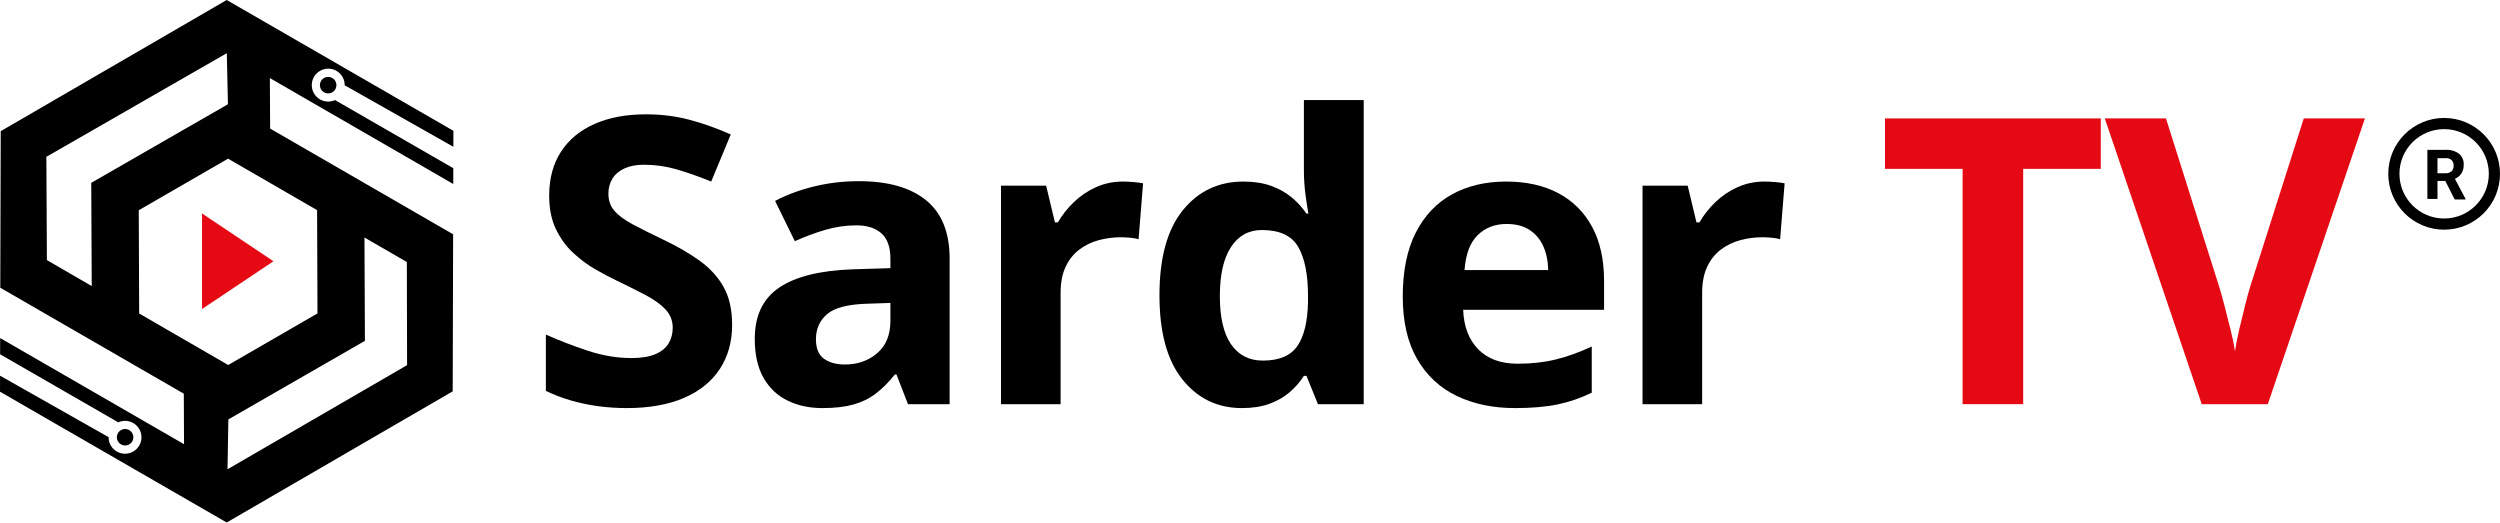
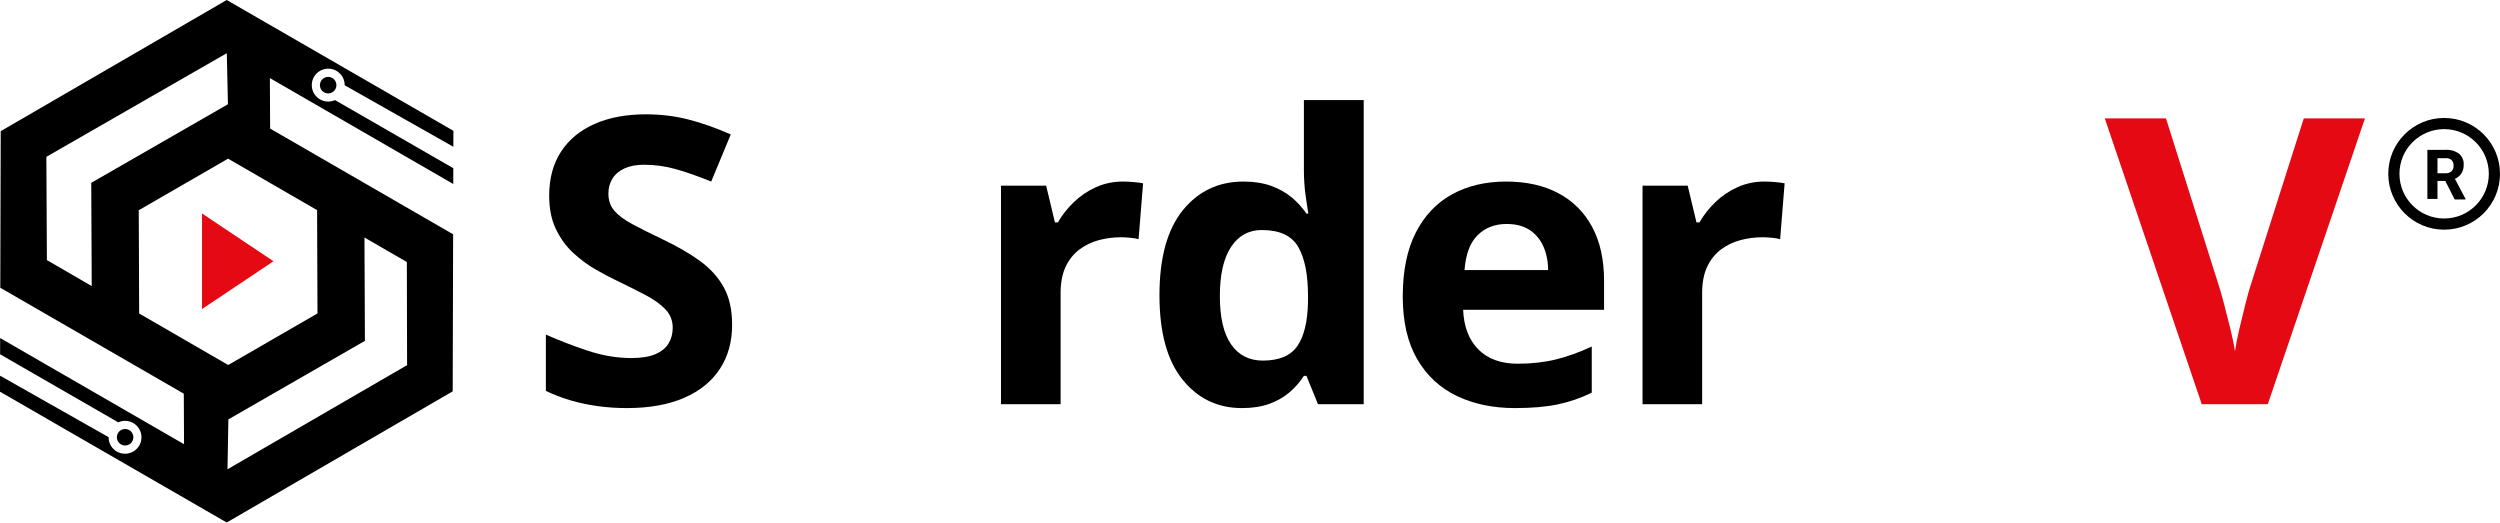
<svg xmlns="http://www.w3.org/2000/svg" id="Layer_1" viewBox="0 0 1111.972 232.403">
  <defs>
    <style>.cls-1{fill:#e50914;}</style>
  </defs>
  <path d="M325.643,144.478c0,7.534-1.826,14.083-5.477,19.646-3.652,5.564-8.97,9.854-15.953,12.866-6.984,3.013-15.461,4.521-25.428,4.521-4.405,0-8.709-.29-12.91-.869-4.203-.58-8.23-1.435-12.084-2.564-3.854-1.13-7.52-2.534-10.996-4.216v-25.037c6.026,2.666,12.285,5.072,18.777,7.215,6.49,2.146,12.923,3.217,19.299,3.217,4.404,0,7.955-.578,10.649-1.738,2.695-1.159,4.651-2.752,5.868-4.781,1.217-2.028,1.826-4.347,1.826-6.955,0-3.187-1.074-5.911-3.217-8.172-2.145-2.26-5.086-4.375-8.824-6.346-3.738-1.97-7.954-4.086-12.648-6.347-2.956-1.391-6.172-3.086-9.65-5.085-3.477-2-6.78-4.447-9.91-7.347-3.129-2.897-5.693-6.418-7.693-10.562-2-4.143-3-9.112-3-14.909,0-7.592,1.739-14.083,5.217-19.473s8.446-9.52,14.909-12.389c6.462-2.868,14.097-4.303,22.907-4.303,6.607,0,12.91.769,18.908,2.304,5.998,1.536,12.271,3.753,18.82,6.65l-8.693,20.951c-5.854-2.376-11.099-4.217-15.734-5.521-4.638-1.304-9.36-1.956-14.17-1.956-3.362,0-6.23.537-8.607,1.608-2.377,1.073-4.172,2.579-5.389,4.521-1.218,1.942-1.826,4.188-1.826,6.737,0,3.015.883,5.551,2.651,7.606,1.767,2.059,4.434,4.043,7.998,5.955,3.563,1.913,8.011,4.145,13.345,6.694,6.49,3.072,12.04,6.274,16.647,9.606,4.607,3.333,8.157,7.245,10.649,11.735,2.491,4.492,3.738,10.071,3.738,16.735Z" />
-   <path d="M381.958,80.581c13.04,0,23.038,2.84,29.992,8.52,6.954,5.681,10.433,14.315,10.433,25.906v64.766h-18.518l-5.129-13.214h-.695c-2.782,3.478-5.623,6.317-8.52,8.52-2.898,2.203-6.23,3.825-9.998,4.868s-8.346,1.564-13.735,1.564c-5.737,0-10.882-1.102-15.431-3.303-4.551-2.202-8.128-5.578-10.736-10.128-2.607-4.549-3.912-10.33-3.912-17.344,0-10.315,3.621-17.922,10.867-22.82,7.244-4.896,18.11-7.606,32.6-8.128l16.865-.521v-4.26c0-5.1-1.334-8.838-3.998-11.215-2.667-2.375-6.377-3.564-11.128-3.564-4.694,0-9.302.667-13.823,2-4.52,1.334-9.041,3.014-13.561,5.042l-8.781-17.908c5.158-2.724,10.939-4.868,17.344-6.434,6.403-1.564,13.025-2.347,19.864-2.347ZM396.041,134.742l-10.258.348c-8.578.231-14.533,1.769-17.865,4.607-3.333,2.84-4.998,6.578-4.998,11.214,0,4.058,1.188,6.941,3.564,8.65,2.375,1.71,5.477,2.564,9.301,2.564,5.68,0,10.477-1.681,14.389-5.042,3.912-3.36,5.867-8.143,5.867-14.345v-7.997Z" />
  <path d="M499.475,80.755c1.333,0,2.883.073,4.651.217,1.767.146,3.202.335,4.304.565l-2,24.863c-.869-.289-2.102-.507-3.695-.652-1.594-.144-2.971-.217-4.129-.217-3.42,0-6.737.435-9.953,1.304-3.217.869-6.102,2.275-8.65,4.217-2.551,1.942-4.564,4.491-6.042,7.649-1.478,3.16-2.217,7.028-2.217,11.605v49.466h-26.515v-97.192h20.082l3.912,16.344h1.303c1.913-3.304,4.304-6.331,7.173-9.084,2.868-2.752,6.142-4.956,9.823-6.607,3.68-1.651,7.664-2.478,11.953-2.478Z" />
  <path d="M552.401,181.511c-10.838,0-19.662-4.244-26.472-12.735-6.811-8.489-10.214-20.965-10.214-37.425,0-16.633,3.447-29.224,10.345-37.773,6.896-8.548,15.909-12.822,27.036-12.822,4.637,0,8.723.639,12.258,1.912,3.534,1.275,6.592,2.986,9.172,5.13,2.578,2.145,4.766,4.55,6.562,7.215h.87c-.349-1.854-.769-4.593-1.261-8.215-.493-3.621-.738-7.346-.738-11.171v-31.123h26.602v135.27h-20.343l-5.13-12.605h-1.129c-1.682,2.666-3.782,5.086-6.303,7.259-2.521,2.174-5.521,3.898-8.998,5.173-3.478,1.274-7.563,1.912-12.258,1.912ZM561.703,160.386c7.244,0,12.358-2.158,15.344-6.477,2.984-4.316,4.563-10.823,4.737-19.517v-2.868c0-9.446-1.449-16.677-4.346-21.69-2.898-5.012-8.289-7.52-16.17-7.52-5.854,0-10.432,2.521-13.735,7.563s-4.956,12.315-4.956,21.82,1.666,16.662,5,21.473c3.332,4.812,8.041,7.215,14.126,7.215Z" />
  <path d="M669.918,80.755c8.982,0,16.719,1.725,23.211,5.173,6.49,3.448,11.504,8.447,15.039,14.996,3.535,6.55,5.303,14.548,5.303,23.993v12.866h-62.679c.29,7.477,2.534,13.345,6.737,17.604,4.201,4.26,10.041,6.39,17.518,6.39,6.201,0,11.88-.638,17.039-1.913,5.157-1.273,10.461-3.187,15.908-5.737v20.517c-4.811,2.377-9.838,4.115-15.082,5.216-5.246,1.101-11.606,1.651-19.082,1.651-9.737,0-18.358-1.795-25.863-5.39-7.506-3.593-13.388-9.069-17.647-16.431-4.26-7.359-6.39-16.633-6.39-27.818,0-11.358,1.926-20.82,5.781-28.384,3.854-7.563,9.229-13.243,16.126-17.039,6.896-3.796,14.923-5.694,24.081-5.694ZM670.092,99.619c-5.159,0-9.433,1.652-12.823,4.955-3.39,3.304-5.347,8.491-5.868,15.562h37.208c-.059-3.94-.769-7.446-2.13-10.519-1.362-3.071-3.391-5.506-6.086-7.303-2.694-1.796-6.129-2.695-10.301-2.695Z" />
  <path d="M784.827,80.755c1.332,0,2.883.073,4.65.217,1.768.146,3.203.335,4.305.565l-2,24.863c-.869-.289-2.102-.507-3.695-.652-1.594-.144-2.971-.217-4.129-.217-3.42,0-6.736.435-9.953,1.304s-6.102,2.275-8.65,4.217c-2.551,1.942-4.564,4.491-6.043,7.649-1.477,3.16-2.217,7.028-2.217,11.605v49.466h-26.514v-97.192h20.082l3.912,16.344h1.303c1.914-3.304,4.305-6.331,7.172-9.084,2.869-2.752,6.143-4.956,9.824-6.607,3.68-1.651,7.664-2.478,11.953-2.478Z" />
-   <path class="cls-1" d="M899.893,179.773h-26.949v-104.668h-34.514v-22.43h95.975v22.43h-34.512v104.668Z" />
  <path class="cls-1" d="M1051.899,52.675l-43.207,127.098h-29.383l-43.119-127.098h27.209l23.908,75.633c.404,1.275,1.07,3.666,1.998,7.172.928,3.508,1.869,7.216,2.826,11.128s1.607,7.144,1.955,9.693c.35-2.55.971-5.767,1.869-9.65.898-3.882,1.797-7.576,2.695-11.084.898-3.506,1.551-5.925,1.957-7.259l24.08-75.633h27.211Z" />
  <path d="M1087.124,52.464c-13.723,0-24.848,11.125-24.848,24.848s11.125,24.848,24.848,24.848,24.848-11.125,24.848-24.848-11.125-24.848-24.848-24.848M1087.124,97.19c-10.978,0-19.878-8.9-19.878-19.878s8.9-19.878,19.878-19.878,19.878,8.9,19.878,19.878-8.9,19.878-19.878,19.878M1087.745,80.467h-3.578v8.026h-4.497v-21.841h8.1c2.126-.131,4.232.475,5.963,1.715,1.451,1.227,2.227,3.075,2.087,4.97.048,1.31-.289,2.606-.969,3.727-.701,1.108-1.724,1.975-2.932,2.485l4.721,8.92v.248h-4.82l-4.075-8.026M1084.167,77.063h3.628c.949.053,1.882-.258,2.609-.87.665-.647,1.003-1.56.919-2.485.076-.914-.24-1.818-.87-2.485-.736-.648-1.707-.963-2.684-.87h-3.603v6.709Z" />
  <path d="M142.291,37.877c0,2.029,1.645,3.673,3.673,3.673s3.673-1.645,3.673-3.673-1.645-3.673-3.673-3.673-3.673,1.645-3.673,3.673Z" />
  <path d="M59.319,194.483c0-2.027-1.643-3.67-3.67-3.67s-3.67,1.643-3.67,3.67,1.643,3.669,3.67,3.669,3.67-1.643,3.67-3.669Z" />
  <path d="M201.625,74.818l-52.603-30.3c-.923.42-1.945.66-3.025.66-4.042,0-7.318-3.276-7.318-7.318s3.276-7.317,7.318-7.317,7.317,3.276,7.317,7.317c0,.021-.003.041-.003.062l48.34,27.361.02-7.101L100.836,0,.318,58.341l-.19,69.647,81.624,47.12.105,22.466L.066,150.365l-.02,7.215,52.549,30.269c.922-.42,1.943-.659,3.022-.659,4.038,0,7.31,3.273,7.31,7.31s-3.273,7.31-7.31,7.31-7.31-3.273-7.31-7.31c0-.021.003-.041.003-.062L.02,167.105l-.02,7.116,100.836,58.182,100.518-58.341.19-69.845-81.395-47.027-.116-22.466,81.573,47.116.019-7.023ZM20.858,115.682l-.236-45.93L100.878,23.659l.504,22.71-60.793,34.949.209,45.931-19.94-11.566ZM180.957,116.542l.109,45.869-79.877,46.318.387-22.187,60.766-34.961h-.035l-.198-45.938,18.848,10.9ZM141.041,93.465l.17,45.938-39.71,22.946-39.602-22.907-.186-45.927,39.725-22.946,39.601,22.896Z" />
  <polygon class="cls-1" points="121.637 116.202 89.858 94.949 89.858 137.454 121.637 116.202" />
</svg>